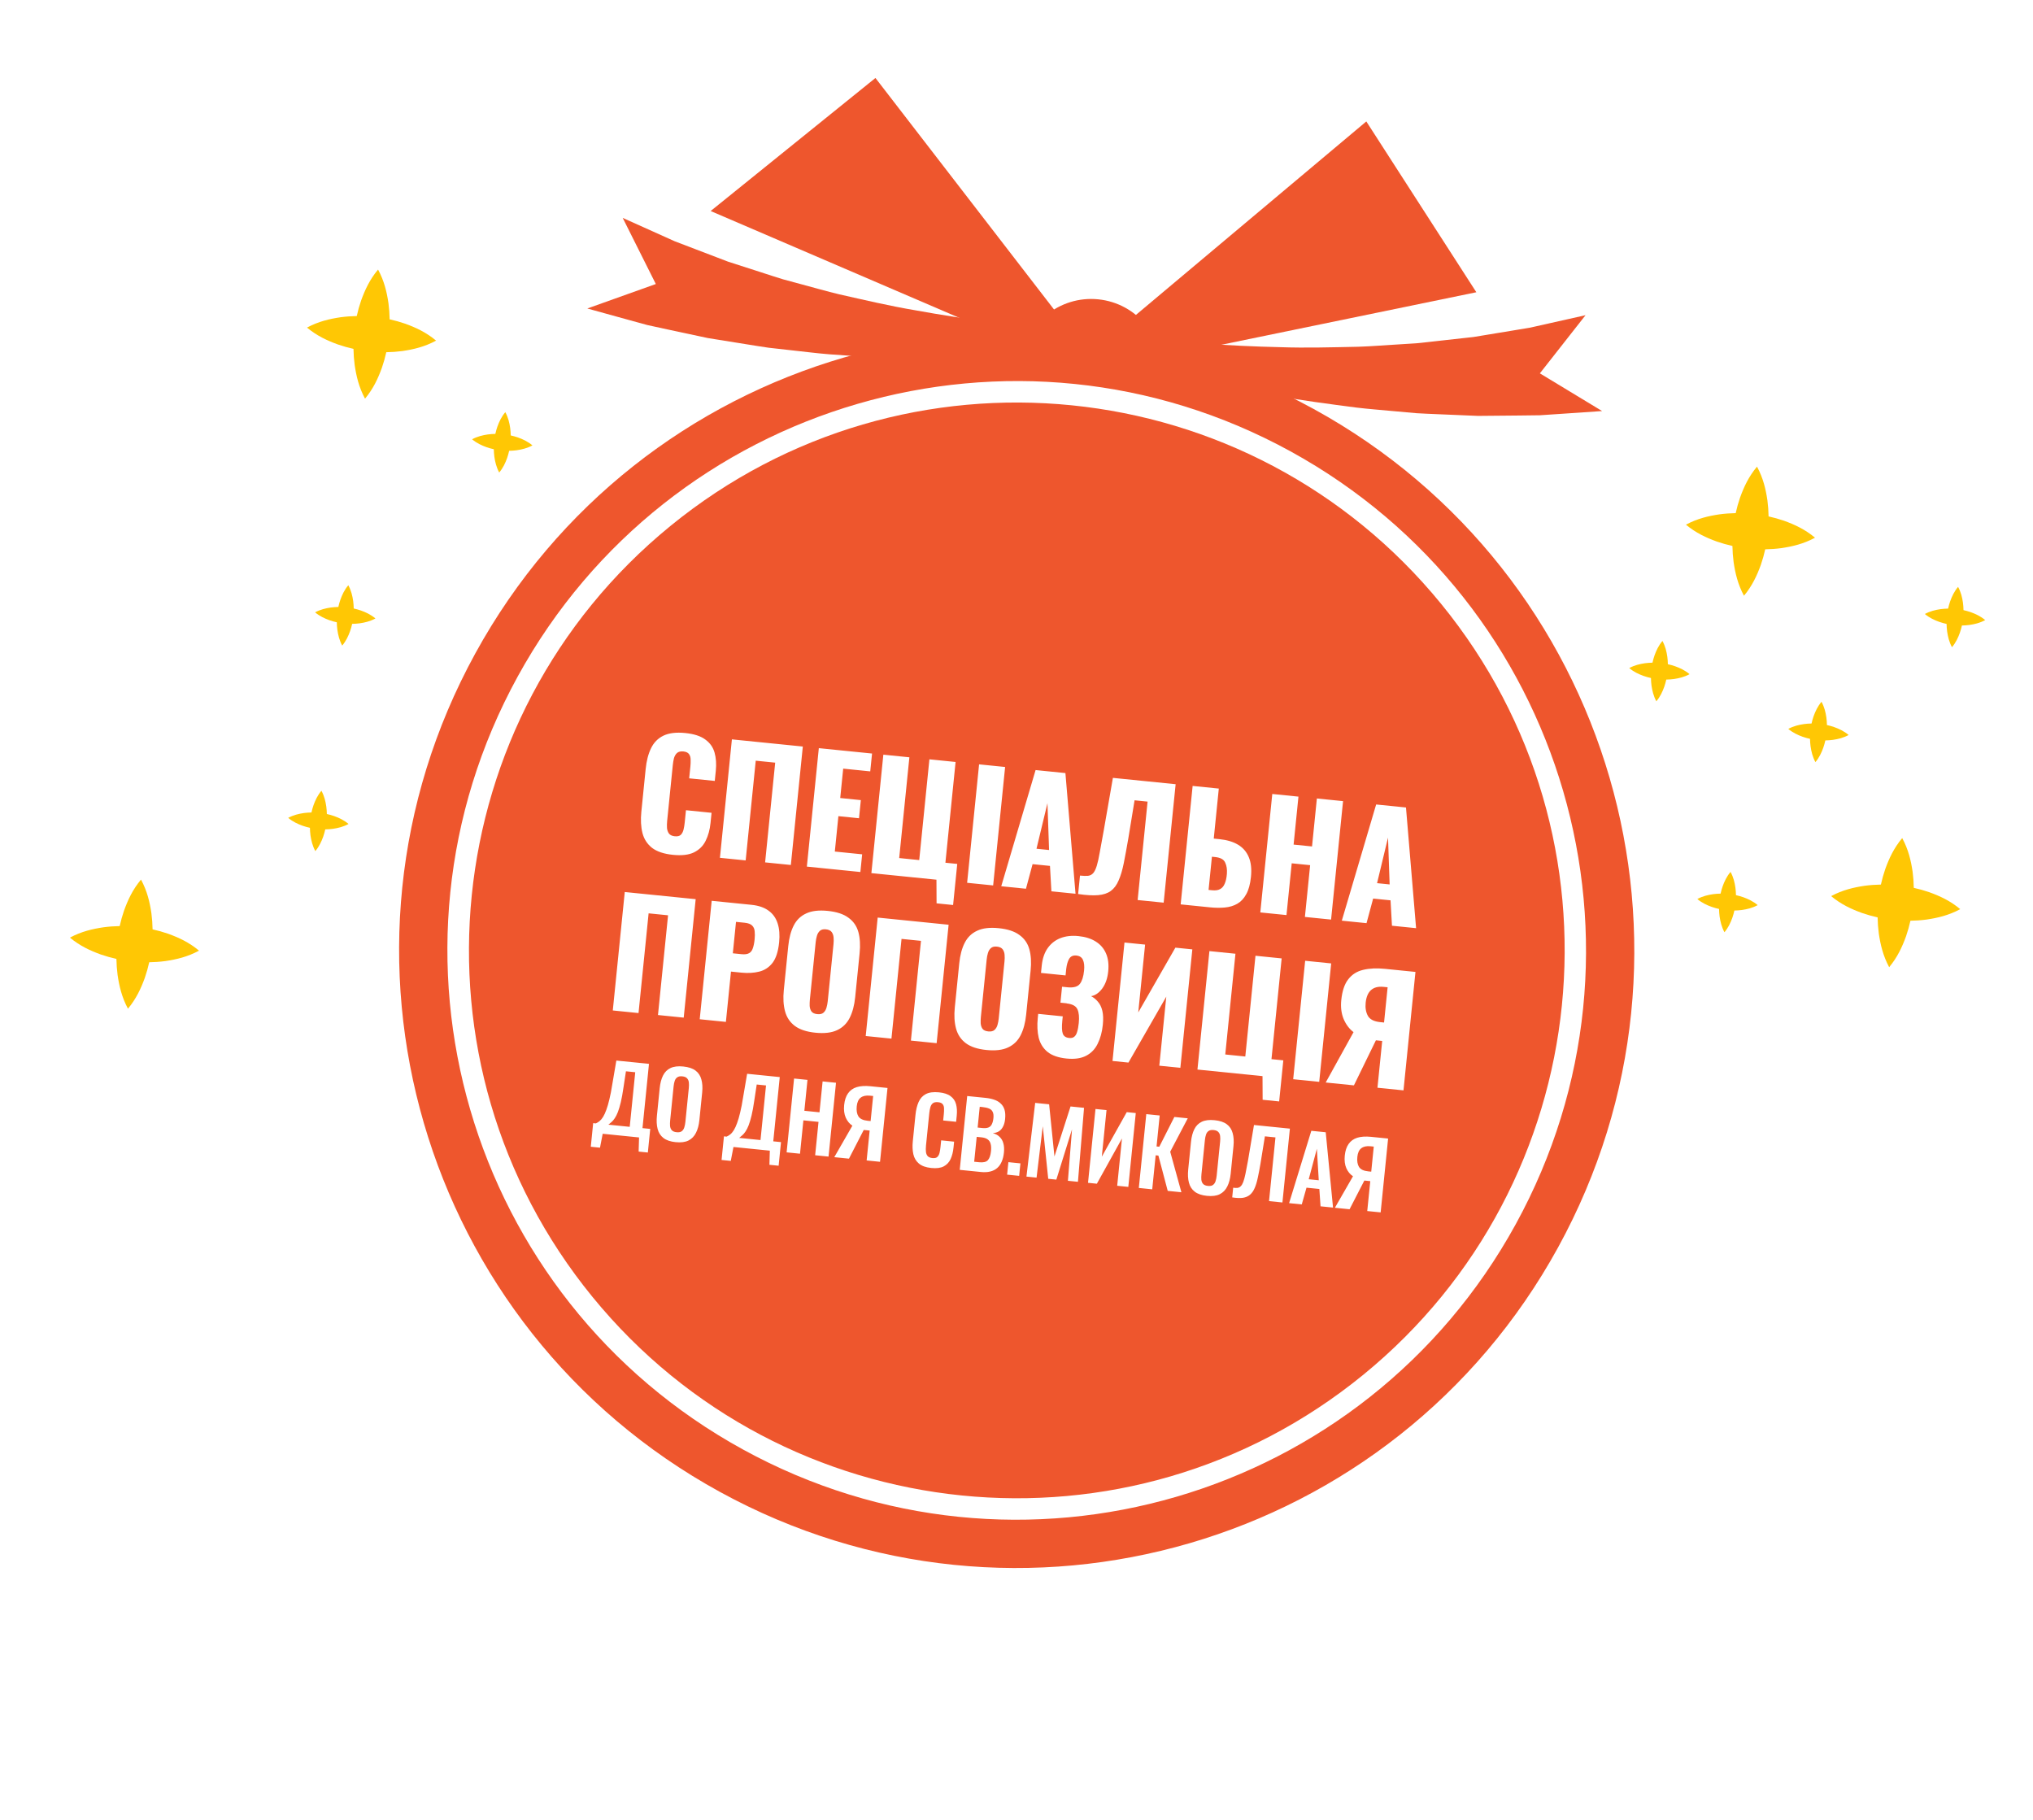
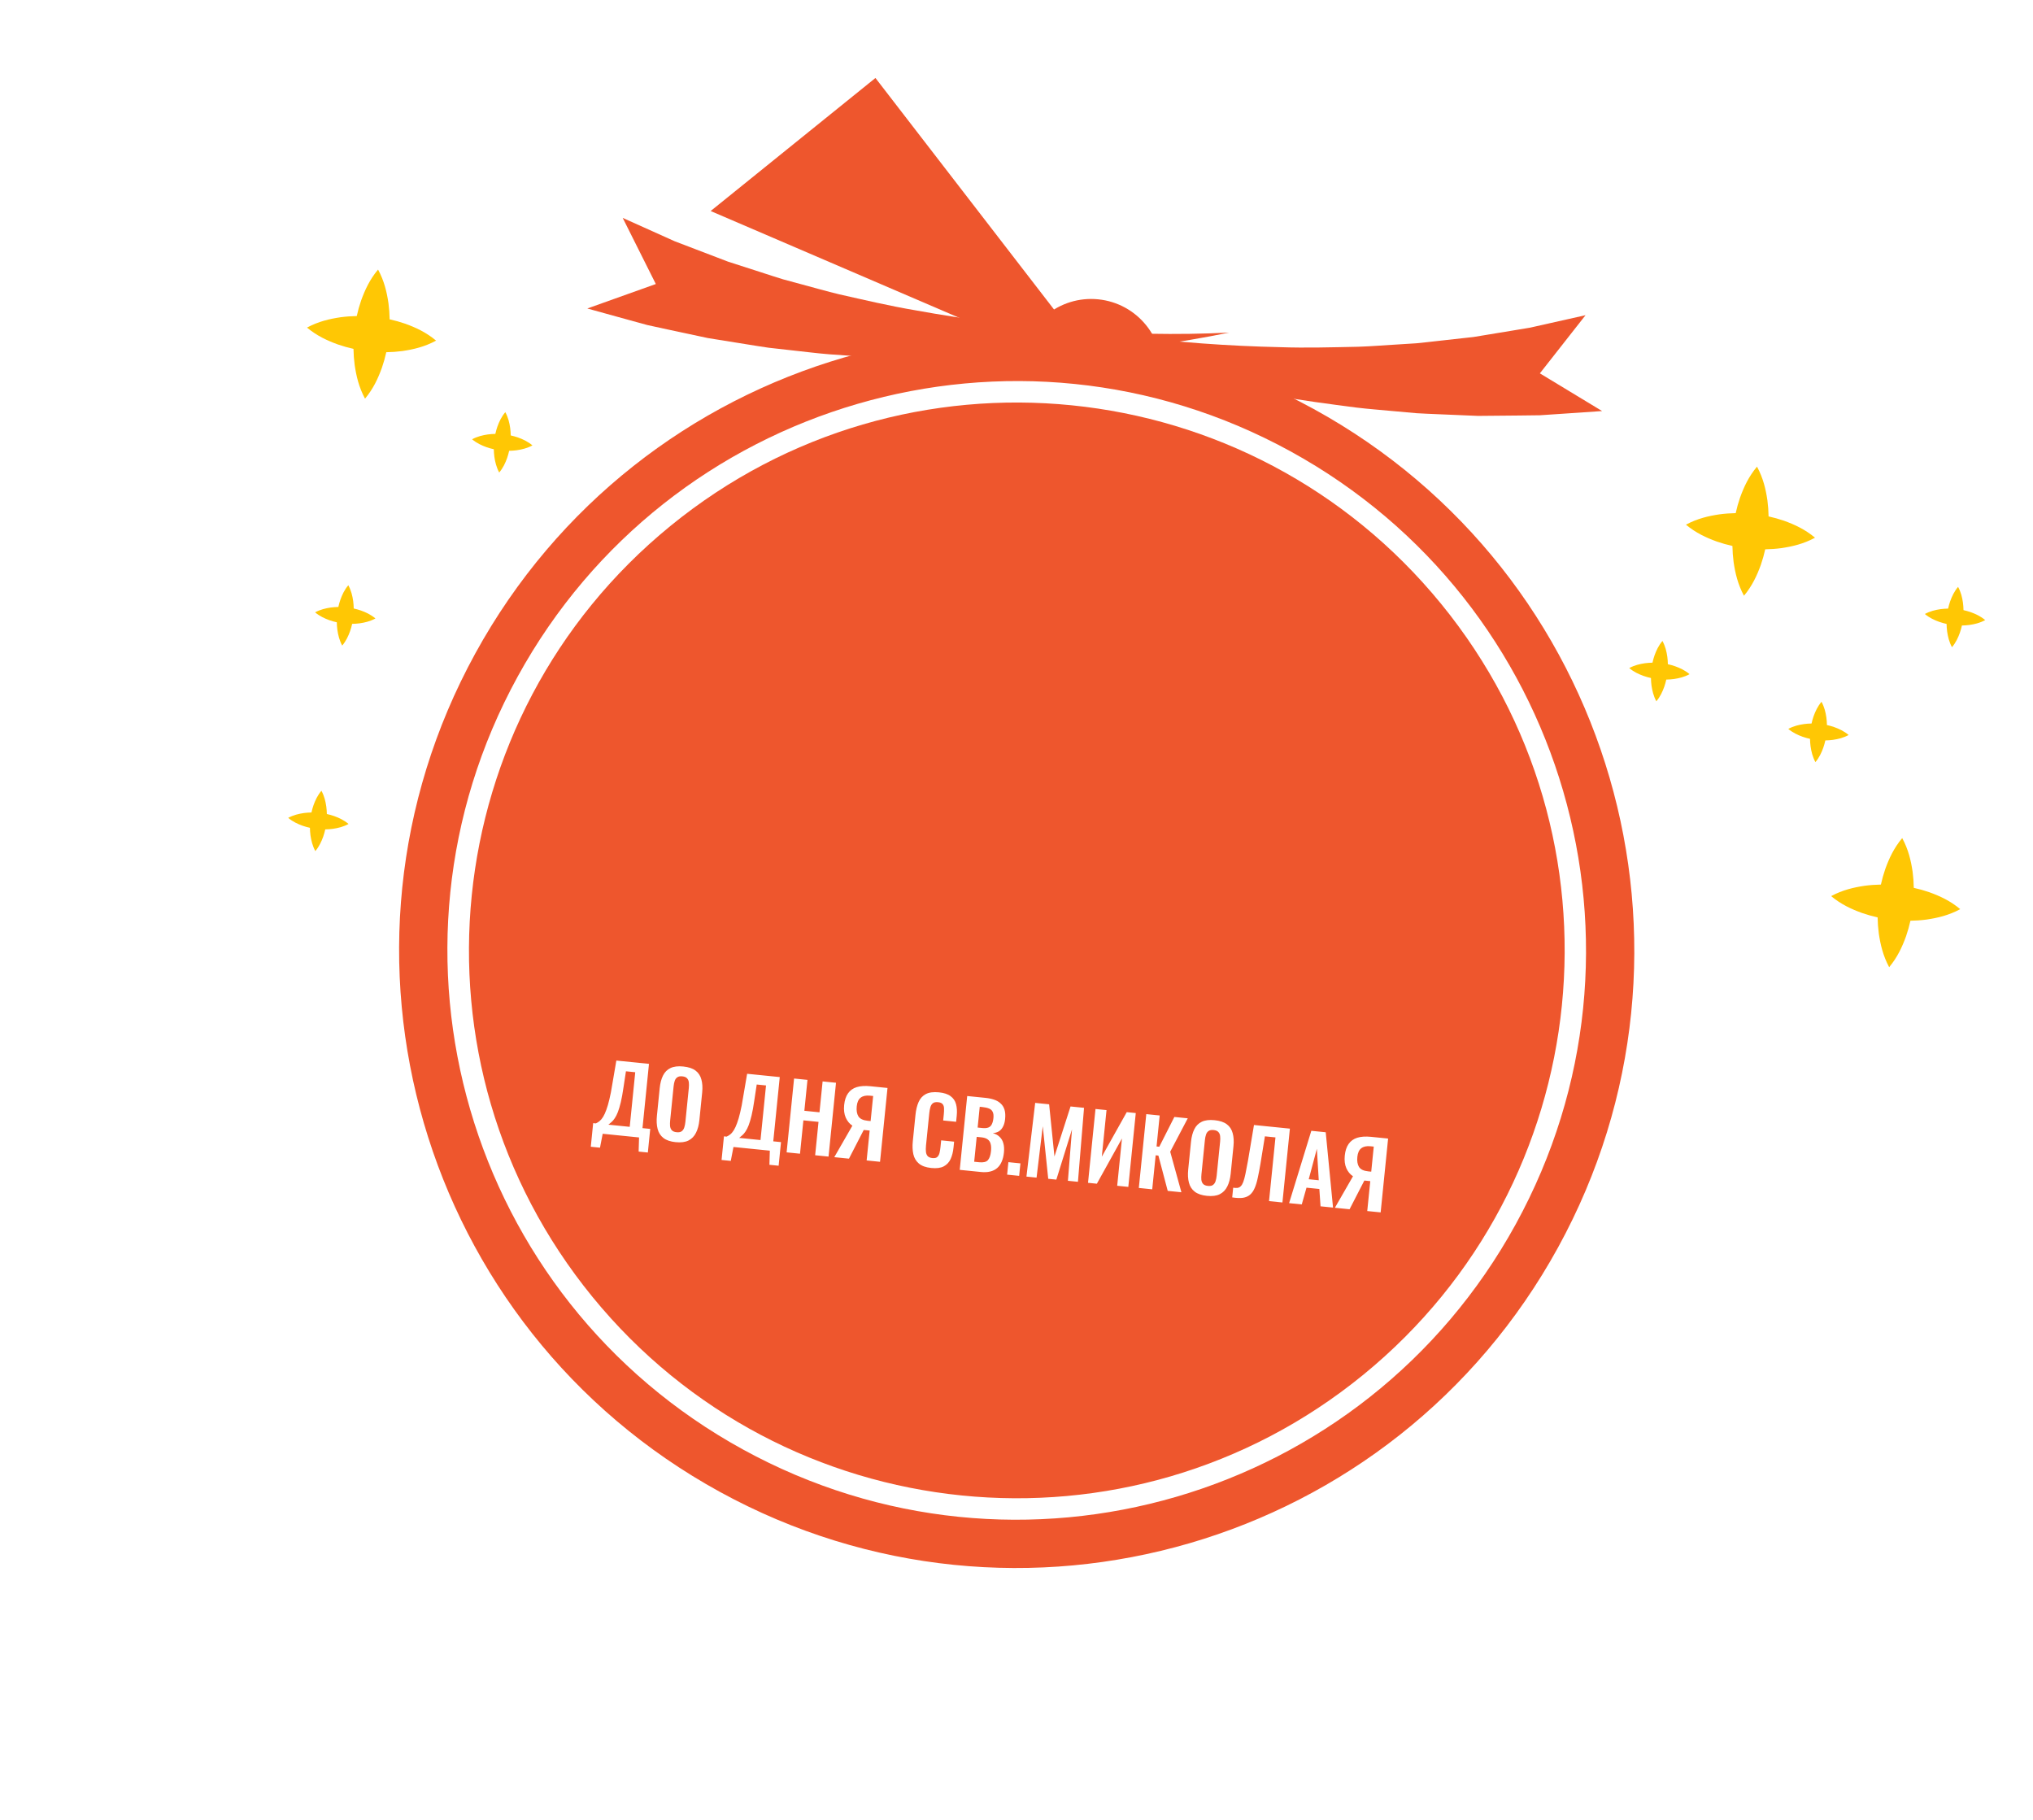
<svg xmlns="http://www.w3.org/2000/svg" width="725" height="649" viewBox="0 0 725 649" fill="none">
  <path d="M647.267 191.75C643.692 188.758 639.989 187.069 636.249 185.714C634.412 185.08 632.563 184.564 630.704 184.155C630.675 182.251 630.539 180.336 630.285 178.409C629.706 174.473 628.792 170.507 626.576 166.406C623.584 169.981 621.895 173.684 620.54 177.424C619.905 179.268 619.386 181.119 618.976 182.986C617.071 183.018 615.156 183.153 613.233 183.408C609.297 183.993 605.331 184.901 601.232 187.101C604.808 190.076 608.511 191.763 612.251 193.12C614.091 193.756 615.947 194.275 617.809 194.688C617.841 196.595 617.979 198.517 618.233 200.447C618.815 204.383 619.726 208.349 621.926 212.448C624.901 208.872 626.588 205.168 627.945 201.429C628.58 199.592 629.096 197.743 629.508 195.883C631.419 195.855 633.337 195.72 635.271 195.463C639.2 194.88 643.166 193.966 647.267 191.75Z" fill="#FFC704" />
  <path d="M699.05 324.207C695.475 321.216 691.772 319.526 688.032 318.172C686.195 317.537 684.346 317.021 682.486 316.612C682.457 314.708 682.322 312.793 682.067 310.866C681.488 306.931 680.574 302.965 678.358 298.864C675.367 302.438 673.677 306.141 672.323 309.882C671.688 311.722 671.168 313.577 670.758 315.443C668.854 315.475 666.939 315.611 665.012 315.865C661.076 316.447 657.11 317.358 653.011 319.558C656.584 322.533 660.291 324.22 664.031 325.577C665.871 326.213 667.726 326.732 669.589 327.145C669.62 329.052 669.758 330.974 670.012 332.904C670.595 336.837 671.506 340.806 673.705 344.905C676.68 341.332 678.367 337.626 679.725 333.886C680.36 332.049 680.875 330.2 681.288 328.34C683.198 328.312 685.116 328.177 687.05 327.92C690.983 327.338 694.949 326.423 699.05 324.207Z" fill="#FFC704" />
  <path d="M707.957 221.128C706.285 219.728 704.555 218.938 702.806 218.306C701.947 218.007 701.083 217.767 700.214 217.575C700.199 216.685 700.137 215.79 700.016 214.889C699.747 213.048 699.319 211.195 698.282 209.277C696.882 210.949 696.092 212.679 695.46 214.428C695.161 215.29 694.921 216.154 694.728 217.027C693.838 217.041 692.943 217.107 692.042 217.224C690.202 217.497 688.349 217.922 686.431 218.952C688.104 220.345 689.834 221.132 691.584 221.765C692.445 222.063 693.31 222.304 694.182 222.496C694.196 223.39 694.262 224.285 694.379 225.189C694.652 227.029 695.077 228.882 696.107 230.8C697.5 229.127 698.287 227.397 698.922 225.648C699.218 224.789 699.461 223.925 699.653 223.056C700.547 223.042 701.442 222.979 702.346 222.859C704.186 222.592 706.039 222.164 707.957 221.128Z" fill="#FFC704" />
  <path d="M659.256 262.106C657.584 260.707 655.854 259.917 654.105 259.284C653.246 258.986 652.382 258.745 651.512 258.553C651.498 257.663 651.436 256.768 651.315 255.867C651.045 254.027 650.617 252.174 649.581 250.256C648.181 251.927 647.391 253.657 646.759 255.407C646.46 256.269 646.22 257.133 646.027 258.006C645.137 258.02 644.242 258.082 643.341 258.203C641.5 258.476 639.648 258.901 637.73 259.931C639.399 261.323 641.133 262.111 642.882 262.743C643.744 263.042 644.609 263.282 645.481 263.475C645.495 264.368 645.561 265.263 645.678 266.167C645.951 268.005 646.376 269.861 647.406 271.778C648.799 270.106 649.586 268.375 650.218 266.626C650.513 265.767 650.757 264.903 650.949 264.034C651.842 264.02 652.74 263.958 653.641 263.837C655.485 263.568 657.338 263.14 659.256 262.106Z" fill="#FFC704" />
  <path d="M602.529 240.413C600.858 239.013 599.127 238.223 597.378 237.591C596.519 237.296 595.655 237.052 594.786 236.86C594.772 235.97 594.709 235.075 594.589 234.174C594.319 232.334 593.891 230.48 592.854 228.562C591.455 230.234 590.665 231.964 590.032 233.714C589.733 234.575 589.493 235.443 589.301 236.312C588.411 236.326 587.515 236.392 586.615 236.51C584.774 236.782 582.921 237.207 581.004 238.237C582.676 239.63 584.407 240.417 586.156 241.05C587.018 241.349 587.882 241.589 588.755 241.781C588.768 242.675 588.834 243.57 588.951 244.474C589.224 246.315 589.649 248.167 590.679 250.085C592.072 248.412 592.859 246.682 593.492 244.933C593.787 244.074 594.03 243.21 594.222 242.34C595.116 242.326 596.011 242.264 596.915 242.144C598.758 241.874 600.612 241.446 602.529 240.413Z" fill="#FFC704" />
-   <path d="M626.816 322.77C625.145 321.371 623.415 320.581 621.665 319.948C620.807 319.65 619.942 319.409 619.073 319.217C619.059 318.327 618.996 317.432 618.876 316.531C618.606 314.691 618.178 312.838 617.141 310.92C615.742 312.588 614.952 314.322 614.319 316.071C614.021 316.933 613.78 317.797 613.588 318.67C612.698 318.684 611.803 318.746 610.902 318.867C609.061 319.14 607.208 319.565 605.291 320.595C606.96 321.988 608.694 322.775 610.443 323.407C611.305 323.706 612.169 323.946 613.042 324.139C613.056 325.032 613.121 325.927 613.238 326.831C613.511 328.672 613.936 330.525 614.966 332.442C616.359 330.77 617.146 329.039 617.779 327.29C618.074 326.431 618.317 325.567 618.509 324.698C619.403 324.684 620.301 324.622 621.202 324.501C623.045 324.235 624.898 323.807 626.816 322.77Z" fill="#FFC704" />
  <path d="M155.515 121.469C151.941 118.477 148.237 116.788 144.497 115.433C142.66 114.798 140.811 114.283 138.952 113.873C138.923 111.969 138.787 110.055 138.533 108.128C137.954 104.195 137.04 100.226 134.824 96.125C131.833 99.697 130.143 103.403 128.788 107.143C128.153 108.986 127.634 110.838 127.224 112.705C125.319 112.737 123.405 112.872 121.481 113.127C117.545 113.709 113.579 114.62 109.48 116.82C113.056 119.795 116.76 121.481 120.499 122.839C122.34 123.474 124.195 123.994 126.057 124.407C126.089 126.314 126.227 128.236 126.481 130.166C127.064 134.099 127.974 138.068 130.174 142.167C133.153 138.591 134.836 134.887 136.193 131.147C136.828 129.31 137.344 127.461 137.757 125.602C139.667 125.574 141.585 125.439 143.519 125.182C147.448 124.599 151.417 123.685 155.515 121.469Z" fill="#FFC704" />
-   <path d="M70.976 339.01C67.401 336.019 63.698 334.329 59.958 332.975C58.121 332.34 56.272 331.824 54.412 331.415C54.383 329.511 54.248 327.596 53.993 325.669C53.414 321.734 52.5 317.767 50.284 313.666C47.292 317.241 45.603 320.944 44.249 324.684C43.613 326.528 43.094 328.38 42.684 330.246C40.779 330.278 38.865 330.413 36.938 330.668C33.005 331.25 29.036 332.161 24.937 334.361C28.513 337.336 32.217 339.022 35.956 340.38C37.797 341.015 39.652 341.535 41.514 341.948C41.546 343.855 41.684 345.777 41.938 347.707C42.52 351.643 43.431 355.609 45.631 359.708C48.606 356.135 50.293 352.428 51.651 348.688C52.285 346.851 52.801 345.002 53.214 343.143C55.121 343.114 57.042 342.98 58.976 342.723C62.908 342.14 66.874 341.229 70.976 339.01Z" fill="#FFC704" />
  <path d="M189.877 158.831C188.205 157.431 186.475 156.641 184.726 156.009C183.867 155.714 183.003 155.47 182.134 155.278C182.119 154.388 182.057 153.493 181.936 152.592C181.666 150.751 181.239 148.898 180.202 146.98C178.802 148.652 178.012 150.382 177.38 152.131C177.081 152.993 176.84 153.861 176.648 154.73C175.758 154.744 174.863 154.81 173.962 154.927C172.122 155.2 170.269 155.625 168.352 156.652C170.024 158.045 171.755 158.832 173.503 159.468C174.365 159.767 175.23 160.007 176.102 160.199C176.116 161.093 176.182 161.988 176.299 162.892C176.572 164.733 176.997 166.585 178.027 168.503C179.419 166.833 180.207 165.1 180.842 163.351C181.138 162.492 181.381 161.628 181.573 160.759C182.467 160.745 183.365 160.682 184.266 160.562C186.106 160.292 187.963 159.865 189.877 158.831Z" fill="#FFC704" />
  <path d="M133.887 220.546C132.215 219.146 130.485 218.356 128.736 217.724C127.877 217.428 127.013 217.185 126.143 216.993C126.129 216.103 126.067 215.208 125.946 214.307C125.676 212.466 125.248 210.613 124.212 208.695C122.812 210.367 122.022 212.097 121.39 213.846C121.091 214.708 120.85 215.572 120.658 216.445C119.768 216.459 118.873 216.525 117.972 216.642C116.131 216.915 114.278 217.34 112.361 218.367C114.034 219.76 115.764 220.547 117.513 221.183C118.375 221.481 119.239 221.722 120.112 221.914C120.126 222.807 120.192 223.703 120.309 224.606C120.582 226.447 121.006 228.3 122.037 230.217C123.43 228.545 124.216 226.815 124.852 225.066C125.147 224.207 125.391 223.343 125.583 222.473C126.476 222.459 127.375 222.397 128.275 222.277C130.116 222.01 131.969 221.582 133.887 220.546Z" fill="#FFC704" />
  <path d="M124.301 293.833C122.629 292.433 120.899 291.643 119.15 291.011C118.291 290.712 117.427 290.472 116.557 290.28C116.543 289.39 116.481 288.495 116.36 287.594C116.09 285.753 115.662 283.9 114.626 281.982C113.226 283.654 112.436 285.384 111.804 287.133C111.505 287.995 111.265 288.86 111.072 289.732C110.182 289.746 109.287 289.812 108.386 289.929C106.545 290.202 104.692 290.627 102.775 291.654C104.448 293.047 106.178 293.834 107.927 294.47C108.789 294.768 109.653 295.009 110.526 295.201C110.54 296.094 110.606 296.99 110.723 297.894C110.996 299.734 111.42 301.587 112.451 303.505C113.844 301.832 114.631 300.102 115.263 298.353C115.558 297.494 115.802 296.63 115.994 295.76C116.887 295.746 117.782 295.684 118.686 295.564C120.53 295.294 122.386 294.867 124.301 293.833Z" fill="#FFC704" />
  <path d="M486.167 490.25C569.747 422.013 582.185 298.94 513.948 215.36C445.71 131.78 322.638 119.342 239.057 187.58C155.477 255.817 143.04 378.89 211.277 462.47C279.515 546.05 402.587 558.488 486.167 490.25Z" fill="#EE562D" />
  <path d="M548.087 440.695C604.299 338.239 566.81 209.613 464.355 153.401C361.899 97.189 233.273 134.678 177.061 237.134C120.849 339.59 158.338 468.215 260.794 524.427C363.249 580.639 491.875 543.151 548.087 440.695Z" stroke="#EE562D" stroke-width="17.217" stroke-miterlimit="10" />
-   <path d="M378.391 134.719L487.248 43.307L526.485 104.215L378.391 134.719Z" fill="#EE562D" />
  <path d="M396.047 136.512L312.198 27.808L253.431 75.252L396.047 136.512Z" fill="#EE562D" />
  <path d="M391.663 106.741C377.813 105.341 365.455 115.434 364.055 129.281L414.206 134.349C415.602 120.499 405.51 108.14 391.663 106.741Z" fill="#EE562D" />
  <path d="M345.341 109.198C363.636 113.899 382.188 117.193 400.774 119.624C419.36 122.053 438.021 123.395 456.584 123.803C465.861 124.125 475.132 123.841 484.35 123.653C488.961 123.514 493.559 123.112 498.146 122.853L505.019 122.422C507.305 122.223 509.581 121.929 511.858 121.687L525.478 120.176L538.942 117.956L545.643 116.846L552.258 115.356L565.428 112.403L549.142 133.141L571.336 146.582L556.524 147.592L549.149 148.083L541.773 148.174L527.078 148.31L512.452 147.695C510.023 147.577 507.591 147.513 505.169 147.35L497.914 146.698C493.085 146.229 488.258 145.901 483.461 145.312C473.872 144.04 464.317 142.853 454.866 141.058C435.946 137.711 417.293 133.43 399.005 128.111C380.723 122.794 362.718 116.638 345.341 109.198Z" fill="#EE562D" />
  <path d="M438.342 118.598C419.476 119.543 400.641 119.059 381.944 117.722C363.247 116.383 344.695 113.965 326.426 110.65C317.272 109.11 308.245 106.977 299.251 104.948C294.761 103.889 290.337 102.576 285.894 101.404L279.247 99.606C277.047 98.954 274.876 98.21 272.693 97.518L259.651 93.312L246.903 88.443L240.56 86.015L234.376 83.232L222.067 77.704L233.877 101.281L209.443 110.01L223.754 113.963L230.881 115.92L238.089 117.485L252.46 120.559L266.913 122.882C269.318 123.252 271.713 123.676 274.118 124.001L281.357 124.814C286.183 125.321 290.978 125.965 295.796 126.348C305.445 127.02 315.044 127.769 324.663 127.901C343.871 128.406 363.003 127.944 381.986 126.392C400.958 124.839 419.827 122.41 438.342 118.598Z" fill="#EE562D" />
  <g filter="url(#filter0_d_2093_234)">
-     <path d="M238.386 303.259C235.188 302.936 232.708 302.106 230.947 300.769C229.223 299.401 228.085 297.635 227.531 295.472C226.98 293.274 226.849 290.75 227.137 287.899L228.676 272.673C228.971 269.752 229.607 267.288 230.582 265.28C231.561 263.236 233.03 261.734 234.989 260.773C236.982 259.816 239.578 259.498 242.776 259.822C245.905 260.138 248.285 260.905 249.918 262.124C251.589 263.311 252.697 264.863 253.241 266.779C253.784 268.695 253.935 270.853 253.693 273.252L253.324 276.902L244.198 275.98L244.625 271.756C244.709 270.922 244.738 270.117 244.711 269.341C244.719 268.57 244.539 267.919 244.171 267.39C243.806 266.827 243.12 266.494 242.112 266.392C241.138 266.294 240.382 266.481 239.843 266.953C239.338 267.429 238.976 268.059 238.756 268.845C238.574 269.599 238.44 270.411 238.352 271.28L236.344 291.148C236.249 292.086 236.231 292.962 236.289 293.776C236.386 294.558 236.635 295.216 237.038 295.748C237.479 296.249 238.151 296.546 239.055 296.637C240.029 296.735 240.749 296.562 241.215 296.118C241.685 295.638 242.012 295.004 242.197 294.215C242.382 293.426 242.517 292.614 242.601 291.78L243.049 287.348L252.175 288.27L251.806 291.92C251.564 294.319 250.981 296.437 250.058 298.276C249.173 300.083 247.787 301.453 245.902 302.386C244.055 303.288 241.55 303.579 238.386 303.259ZM255.161 304.323L259.43 262.084L284.72 264.64L280.452 306.878L271.274 305.951L274.868 270.387L267.933 269.686L264.339 305.25L255.161 304.323ZM286.16 307.455L290.429 265.217L309.41 267.135L308.767 273.497L299.12 272.522L298.061 283.003L305.413 283.747L304.76 290.213L297.407 289.47L296.132 302.089L305.883 303.074L305.246 309.384L286.16 307.455ZM332.419 320.559L332.376 312.126L309.171 309.781L313.439 267.542L322.721 268.48L319.09 304.409L326.234 305.131L329.865 269.202L339.199 270.146L335.569 306.074L339.792 306.501L338.312 321.154L332.419 320.559ZM343.314 313.231L347.582 270.993L356.864 271.931L352.596 314.169L343.314 313.231ZM355.482 314.461L367.729 273.029L378.367 274.104L381.972 317.138L373.368 316.269L372.861 307.209L366.656 306.582L364.295 315.352L355.482 314.461ZM368.054 301.087L372.539 301.54L371.962 284.835L368.054 301.087ZM382.899 317.232L383.563 310.661C384.745 310.781 385.708 310.808 386.452 310.743C387.2 310.643 387.812 310.318 388.289 309.769C388.766 309.221 389.188 308.35 389.554 307.158C389.92 305.966 390.277 304.351 390.623 302.314C391.004 300.281 391.476 297.694 392.039 294.555L395.303 275.815L417.674 278.076L413.405 320.315L404.123 319.377L407.67 284.282L403.028 283.813L400.829 297.235C400.235 300.687 399.687 303.669 399.188 306.182C398.691 308.661 398.079 310.724 397.35 312.371C396.657 314.022 395.722 315.279 394.546 316.144C393.408 316.977 391.9 317.474 390.023 317.636C388.145 317.797 385.771 317.662 382.899 317.232ZM419.467 320.927L423.736 278.689L433.07 279.632L431.267 297.466L433.353 297.677C435.995 297.944 438.194 298.605 439.948 299.66C441.703 300.716 442.976 302.196 443.766 304.103C444.561 305.974 444.816 308.318 444.531 311.133C444.271 313.706 443.713 315.757 442.856 317.286C442.033 318.818 440.97 319.957 439.666 320.703C438.361 321.45 436.876 321.897 435.21 322.044C433.58 322.196 431.843 322.178 430 321.992L419.467 320.927ZM429.418 315.77L430.669 315.896C431.851 316.015 432.795 315.883 433.501 315.497C434.242 315.116 434.799 314.47 435.172 313.559C435.58 312.652 435.839 311.484 435.948 310.055C436.071 308.487 435.873 307.15 435.352 306.044C434.87 304.907 433.673 304.241 431.761 304.048L430.614 303.932L429.418 315.77ZM447.869 323.798L452.138 281.559L461.472 282.502L459.743 299.606L466.314 300.27L468.042 283.166L477.377 284.11L473.108 326.348L463.774 325.405L465.639 306.945L459.069 306.281L457.203 324.741L447.869 323.798ZM476.933 326.735L489.18 285.303L499.818 286.378L503.423 329.412L494.819 328.542L494.312 319.483L488.107 318.856L485.746 327.625L476.933 326.735ZM489.505 313.361L493.99 313.814L493.413 297.109L489.505 313.361ZM216.955 358.757L221.223 316.518L246.514 319.074L242.246 361.313L233.068 360.385L236.662 324.822L229.727 324.121L226.133 359.684L216.955 358.757ZM247.954 361.89L252.223 319.651L266.407 321.085C268.944 321.341 270.981 322.039 272.517 323.177C274.056 324.281 275.132 325.794 275.745 327.718C276.362 329.606 276.539 331.854 276.275 334.461C275.945 337.729 275.153 340.178 273.9 341.807C272.65 343.402 271.071 344.436 269.161 344.91C267.252 345.385 265.15 345.506 262.856 345.274L259.101 344.895L257.288 362.833L247.954 361.89ZM259.76 338.376L262.889 338.693C264.036 338.809 264.926 338.688 265.559 338.33C266.192 337.973 266.638 337.386 266.896 336.569C267.189 335.756 267.401 334.706 267.531 333.42C267.639 332.342 267.647 331.395 267.554 330.577C267.5 329.729 267.201 329.032 266.66 328.485C266.118 327.939 265.221 327.602 263.97 327.476L260.893 327.165L259.76 338.376ZM289.206 366.691C286.042 366.371 283.596 365.562 281.865 364.263C280.135 362.965 278.976 361.232 278.387 359.065C277.798 356.899 277.65 354.373 277.941 351.487L279.528 335.791C279.823 332.871 280.474 330.426 281.481 328.455C282.487 326.485 283.967 325.054 285.918 324.163C287.873 323.236 290.432 322.933 293.596 323.253C296.794 323.576 299.258 324.387 300.988 325.686C302.757 326.953 303.937 328.653 304.529 330.785C305.122 332.917 305.27 335.443 304.975 338.363L303.389 354.059C303.097 356.944 302.446 359.389 301.436 361.395C300.425 363.4 298.925 364.863 296.936 365.786C294.981 366.712 292.404 367.014 289.206 366.691ZM289.875 360.068C290.849 360.167 291.586 359.995 292.087 359.554C292.588 359.113 292.947 358.517 293.163 357.767C293.379 357.016 293.528 356.241 293.609 355.441L295.664 335.104C295.748 334.27 295.758 333.48 295.693 332.736C295.631 331.957 295.399 331.302 294.996 330.769C294.593 330.237 293.905 329.922 292.932 329.823C292.028 329.732 291.325 329.907 290.824 330.348C290.323 330.789 289.964 331.385 289.748 332.136C289.535 332.852 289.387 333.627 289.302 334.461L287.247 354.798C287.166 355.598 287.139 356.385 287.166 357.16C287.228 357.939 287.443 358.593 287.811 359.122C288.214 359.654 288.902 359.97 289.875 360.068ZM307.152 367.872L311.421 325.634L336.712 328.19L332.443 370.428L323.265 369.501L326.859 333.937L319.924 333.236L316.33 368.8L307.152 367.872ZM350.186 372.853C347.023 372.534 344.576 371.725 342.846 370.426C341.116 369.127 339.956 367.395 339.367 365.228C338.779 363.061 338.63 360.535 338.922 357.65L340.508 341.954C340.803 339.034 341.454 336.588 342.461 334.618C343.468 332.648 344.947 331.217 346.898 330.325C348.853 329.399 351.412 329.096 354.576 329.416C357.774 329.739 360.238 330.55 361.968 331.848C363.737 333.116 364.917 334.815 365.509 336.947C366.102 339.079 366.25 341.605 365.955 344.525L364.369 360.221C364.077 363.107 363.426 365.552 362.416 367.557C361.406 369.562 359.906 371.026 357.916 371.949C355.961 372.875 353.384 373.177 350.186 372.853ZM350.855 366.231C351.829 366.329 352.566 366.158 353.067 365.717C353.568 365.276 353.927 364.68 354.143 363.929C354.36 363.178 354.508 362.403 354.589 361.604L356.644 341.267C356.729 340.432 356.738 339.643 356.673 338.899C356.611 338.12 356.379 337.464 355.976 336.932C355.573 336.4 354.885 336.084 353.912 335.986C353.008 335.895 352.306 336.069 351.804 336.51C351.303 336.952 350.945 337.547 350.728 338.298C350.515 339.014 350.367 339.789 350.282 340.624L348.227 360.961C348.146 361.76 348.119 362.548 348.146 363.323C348.208 364.102 348.423 364.756 348.791 365.285C349.194 365.817 349.882 366.132 350.855 366.231ZM378.795 375.903C375.84 375.604 373.567 374.812 371.976 373.528C370.42 372.247 369.377 370.579 368.847 368.523C368.356 366.437 368.242 364.09 368.505 361.482L368.658 359.97L377.419 360.855C377.412 360.925 377.391 361.134 377.355 361.481C377.32 361.829 377.287 362.159 377.255 362.472C377.044 364.558 377.102 366.074 377.428 367.02C377.757 367.931 378.513 368.446 379.695 368.566C380.494 368.647 381.106 368.498 381.531 368.119C381.99 367.744 382.33 367.164 382.55 366.378C382.808 365.562 383 364.528 383.127 363.276C383.341 361.155 383.19 359.525 382.673 358.384C382.16 357.208 380.914 356.503 378.936 356.268C378.905 356.229 378.75 356.196 378.472 356.168C378.228 356.143 377.933 356.114 377.585 356.079C377.238 356.043 376.907 356.01 376.595 355.978L377.169 350.294C377.412 350.319 377.656 350.344 377.899 350.368C378.142 350.393 378.386 350.417 378.629 350.442C378.872 350.467 379.098 350.489 379.307 350.51C381.362 350.683 382.774 350.264 383.543 349.253C384.312 348.242 384.804 346.676 385.019 344.556C385.184 342.922 385.049 341.644 384.616 340.722C384.217 339.804 383.427 339.285 382.245 339.165C381.097 339.049 380.25 339.438 379.704 340.331C379.195 341.193 378.846 342.386 378.657 343.913C378.65 343.982 378.62 344.278 378.567 344.799C378.518 345.286 378.469 345.772 378.42 346.259L369.659 345.374L369.917 342.819C370.174 340.281 370.877 338.192 372.026 336.552C373.213 334.881 374.739 333.683 376.603 332.959C378.467 332.234 380.599 331.993 382.998 332.235C385.466 332.485 387.525 333.132 389.176 334.176C390.861 335.225 392.087 336.648 392.853 338.446C393.623 340.21 393.882 342.343 393.629 344.846C393.379 347.314 392.664 349.349 391.484 350.951C390.307 352.518 388.987 353.42 387.523 353.659C388.458 354.139 389.269 354.801 389.956 355.643C390.682 356.454 391.206 357.525 391.528 358.857C391.85 360.189 391.909 361.863 391.705 363.88C391.445 366.452 390.831 368.708 389.862 370.647C388.932 372.555 387.559 373.979 385.743 374.919C383.927 375.859 381.611 376.187 378.795 375.903ZM395.163 376.767L399.432 334.528L406.784 335.271L404.339 359.467L417.579 336.362L423.628 336.973L419.359 379.212L411.85 378.453L414.337 353.84L400.847 377.341L395.163 376.767ZM448.7 390.606L448.657 382.173L425.452 379.828L429.721 337.589L439.003 338.527L435.372 374.456L442.516 375.178L446.147 339.249L455.481 340.192L451.85 376.121L456.074 376.548L454.593 391.201L448.7 390.606ZM459.595 383.278L463.864 341.04L473.146 341.978L468.877 384.216L459.595 383.278ZM471.19 384.45L481.117 366.489C479.616 365.354 478.439 363.795 477.586 361.812C476.768 359.833 476.485 357.592 476.738 355.089C477.068 351.821 477.898 349.341 479.228 347.65C480.562 345.923 482.326 344.802 484.52 344.286C486.753 343.739 489.364 343.617 492.354 343.919L503.2 345.015L498.931 387.253L489.649 386.315L491.336 369.629L489.667 369.46C489.632 369.456 489.545 369.448 489.406 369.434C489.267 369.42 489.163 369.409 489.093 369.402L481.254 385.467L471.19 384.45ZM490.644 362.921L492 363.058L493.27 350.491L491.81 350.343C489.898 350.15 488.4 350.543 487.318 351.522C486.274 352.471 485.648 353.97 485.441 356.021C485.259 357.829 485.523 359.383 486.234 360.684C486.949 361.951 488.419 362.696 490.644 362.921Z" fill="white" />
-   </g>
+     </g>
  <g filter="url(#filter1_d_2093_234)">
    <path d="M209.701 407.952L210.552 399.533L211.495 399.628C211.952 399.434 212.396 399.161 212.825 398.81C213.279 398.44 213.702 397.936 214.095 397.297C214.488 396.658 214.867 395.831 215.232 394.818C215.621 393.784 215.99 392.519 216.338 391.022C216.708 389.527 217.052 387.745 217.371 385.675L218.817 377.218L230.453 378.394L228.137 401.31L230.9 401.589L230.05 410.008L226.767 409.676L226.915 404.634L213.945 403.324L212.984 408.283L209.701 407.952ZM215.981 400.081L223.587 400.85L225.554 381.38L222.239 381.045L221.358 386.833C221.061 388.905 220.742 390.657 220.4 392.089C220.061 393.5 219.713 394.668 219.356 395.596C219.002 396.501 218.633 397.23 218.249 397.782C217.886 398.337 217.513 398.781 217.129 399.114C216.745 399.447 216.362 399.77 215.981 400.081ZM239.95 406.313C238.086 406.125 236.637 405.628 235.602 404.823C234.567 404.018 233.877 402.941 233.531 401.592C233.186 400.244 233.103 398.681 233.283 396.904L234.278 387.055C234.458 385.279 234.849 383.786 235.453 382.577C236.059 381.347 236.948 380.452 238.122 379.891C239.295 379.331 240.813 379.145 242.677 379.334C244.583 379.527 246.045 380.014 247.06 380.795C248.098 381.578 248.79 382.633 249.138 383.96C249.509 385.267 249.605 386.809 249.425 388.586L248.427 398.468C248.249 400.223 247.846 401.726 247.216 402.975C246.61 404.206 245.718 405.123 244.541 405.726C243.387 406.31 241.857 406.506 239.95 406.313ZM240.308 402.77C241.11 402.851 241.712 402.737 242.116 402.427C242.541 402.12 242.849 401.669 243.041 401.076C243.232 400.482 243.364 399.828 243.436 399.113L244.661 386.988C244.736 386.252 244.737 385.584 244.667 384.986C244.596 384.388 244.382 383.906 244.024 383.542C243.691 383.158 243.124 382.925 242.322 382.844C241.563 382.768 240.972 382.883 240.546 383.19C240.124 383.476 239.817 383.905 239.628 384.477C239.439 385.049 239.307 385.703 239.233 386.44L238.008 398.564C237.935 399.279 237.923 399.946 237.97 400.563C238.038 401.183 238.25 401.686 238.605 402.072C238.96 402.459 239.528 402.691 240.308 402.77ZM256.339 412.665L257.189 404.246L258.132 404.341C258.59 404.147 259.033 403.874 259.463 403.523C259.916 403.153 260.339 402.649 260.732 402.01C261.125 401.371 261.504 400.545 261.869 399.531C262.258 398.497 262.627 397.232 262.975 395.735C263.345 394.24 263.689 392.458 264.008 390.388L265.454 381.931L277.09 383.107L274.775 406.023L277.537 406.302L276.687 414.721L273.404 414.389L273.552 409.347L260.583 408.037L259.622 412.997L256.339 412.665ZM262.618 404.795L270.224 405.563L272.192 386.093L268.876 385.758L267.996 391.547C267.699 393.618 267.379 395.37 267.038 396.802C266.698 398.213 266.35 399.382 265.994 400.309C265.639 401.214 265.27 401.943 264.886 402.495C264.523 403.05 264.15 403.494 263.766 403.827C263.382 404.16 263 404.483 262.618 404.795ZM279.537 409.952L282.198 383.623L286.976 384.106L285.863 395.125L291.258 395.671L292.372 384.652L297.15 385.134L294.489 411.463L289.711 410.981L290.914 399.084L285.518 398.538L284.315 410.435L279.537 409.952ZM296.535 411.67L302.99 400.436C301.964 399.763 301.174 398.807 300.62 397.569C300.069 396.309 299.881 394.813 300.056 393.079C300.231 391.345 300.689 389.958 301.429 388.916C302.171 387.853 303.198 387.114 304.51 386.699C305.843 386.287 307.485 386.179 309.435 386.376L315.514 386.99L312.853 413.319L308.074 412.836L309.152 402.175L307.624 402.02C307.581 402.016 307.483 402.006 307.332 401.991C307.18 401.975 307.082 401.966 307.039 401.961L301.769 412.199L296.535 411.67ZM308.421 398.686L309.494 398.794L310.397 389.855L309.227 389.737C307.818 389.595 306.721 389.834 305.936 390.455C305.153 391.055 304.688 392.081 304.542 393.532C304.39 395.028 304.588 396.219 305.133 397.106C305.7 397.995 306.796 398.522 308.421 398.686ZM331.128 415.527C329.199 415.332 327.721 414.8 326.692 413.93C325.685 413.062 325.031 411.956 324.729 410.612C324.429 409.246 324.366 407.707 324.539 405.995L325.488 396.602C325.67 394.803 326.044 393.265 326.611 391.987C327.178 390.708 328.039 389.767 329.195 389.161C330.373 388.558 331.926 388.353 333.854 388.548C335.675 388.732 337.062 389.19 338.017 389.921C338.996 390.633 339.644 391.585 339.961 392.777C340.279 393.97 340.361 395.324 340.207 396.841L339.984 399.052L335.368 398.585L335.598 396.31C335.673 395.573 335.697 394.897 335.672 394.281C335.668 393.668 335.511 393.17 335.199 392.789C334.911 392.387 334.355 392.145 333.532 392.062C332.709 391.979 332.082 392.113 331.653 392.463C331.247 392.794 330.957 393.279 330.783 393.919C330.611 394.536 330.485 395.246 330.404 396.048L329.247 407.489C329.151 408.443 329.147 409.241 329.235 409.885C329.326 410.507 329.549 411 329.907 411.365C330.288 411.71 330.825 411.917 331.518 411.988C332.32 412.069 332.902 411.941 333.264 411.606C333.651 411.251 333.919 410.763 334.069 410.144C334.219 409.524 334.334 408.824 334.412 408.044L334.652 405.671L339.268 406.138L339.054 408.25C338.897 409.811 338.551 411.177 338.016 412.349C337.484 413.499 336.663 414.368 335.553 414.957C334.466 415.525 332.991 415.716 331.128 415.527ZM341.274 416.191L343.935 389.863L350.403 390.516C351.574 390.634 352.614 390.849 353.524 391.16C354.455 391.473 355.231 391.923 355.85 392.511C356.493 393.08 356.955 393.816 357.236 394.72C357.516 395.624 357.59 396.737 357.456 398.059C357.349 399.121 357.105 400.016 356.725 400.743C356.367 401.473 355.883 402.038 355.274 402.436C354.666 402.812 353.933 403.033 353.072 403.1C354.095 403.378 354.914 403.833 355.528 404.464C356.167 405.076 356.604 405.843 356.839 406.764C357.096 407.688 357.161 408.778 357.034 410.035C356.907 411.292 356.632 412.391 356.208 413.333C355.809 414.256 355.262 415.011 354.567 415.598C353.897 416.165 353.08 416.564 352.115 416.794C351.172 417.028 350.083 417.082 348.848 416.957L341.274 416.191ZM346.427 413.297L348.247 413.481C349.699 413.628 350.72 413.381 351.31 412.74C351.902 412.077 352.273 411.009 352.422 409.536C352.529 408.474 352.486 407.605 352.291 406.928C352.121 406.233 351.759 405.693 351.207 405.308C350.677 404.926 349.935 404.687 348.981 404.591L347.323 404.423L346.427 413.297ZM347.658 401.108L349.284 401.272C350.237 401.368 350.988 401.302 351.537 401.073C352.085 400.844 352.487 400.446 352.741 399.881C353.017 399.318 353.199 398.592 353.289 397.704C353.383 396.772 353.293 396.04 353.018 395.509C352.768 394.958 352.337 394.564 351.726 394.328C351.117 394.069 350.325 393.89 349.35 393.792L348.407 393.697L347.658 401.108ZM358.174 417.899L358.624 413.446L362.915 413.88L362.465 418.333L358.174 417.899ZM365.063 418.596L368.179 392.313L373.152 392.815L375.048 411.428L380.791 393.587L385.602 394.073L383.428 420.452L379.853 420.09L381.312 401.751L375.725 419.673L372.832 419.381L370.885 400.631L368.671 418.96L365.063 418.596ZM387.024 420.815L389.685 394.486L393.618 394.883L391.939 411.493L400.834 395.613L404.052 395.938L401.391 422.267L397.426 421.866L399.13 404.996L390.177 421.134L387.024 420.815ZM405.141 422.646L407.802 396.317L412.58 396.8L411.463 407.851L412.438 407.95L417.813 397.329L422.591 397.812L416.331 409.723L420.321 424.18L415.445 423.687L412.12 411.103L411.144 411.004L409.919 423.129L405.141 422.646ZM429.419 425.461C427.555 425.272 426.106 424.776 425.071 423.97C424.036 423.165 423.346 422.089 423 420.74C422.655 419.392 422.572 417.829 422.752 416.052L423.747 406.203C423.927 404.426 424.318 402.933 424.922 401.725C425.528 400.494 426.417 399.599 427.59 399.039C428.764 398.479 430.282 398.293 432.145 398.482C434.052 398.674 435.514 399.161 436.529 399.942C437.567 400.726 438.259 401.781 438.607 403.108C438.978 404.415 439.074 405.957 438.894 407.734L437.896 417.615C437.718 419.371 437.315 420.873 436.685 422.123C436.079 423.353 435.187 424.27 434.01 424.874C432.856 425.458 431.326 425.653 429.419 425.461ZM429.777 421.918C430.579 421.999 431.181 421.884 431.585 421.575C432.01 421.268 432.318 420.817 432.509 420.223C432.701 419.63 432.833 418.975 432.905 418.26L434.13 406.136C434.205 405.399 434.206 404.732 434.136 404.134C434.065 403.535 433.851 403.054 433.493 402.69C433.16 402.306 432.592 402.073 431.791 401.992C431.032 401.915 430.44 402.031 430.015 402.338C429.592 402.624 429.286 403.052 429.097 403.624C428.908 404.196 428.776 404.851 428.702 405.587L427.477 417.712C427.404 418.427 427.392 419.093 427.439 419.711C427.507 420.331 427.719 420.834 428.074 421.22C428.429 421.606 428.997 421.839 429.777 421.918ZM438.442 426.011L438.79 422.566C439.395 422.649 439.907 422.668 440.328 422.623C440.772 422.558 441.153 422.367 441.469 422.048C441.808 421.732 442.111 421.227 442.378 420.531C442.647 419.814 442.91 418.845 443.164 417.623C443.419 416.4 443.719 414.844 444.063 412.952L446.206 400.198L459.013 401.492L456.352 427.821L451.574 427.338L453.87 404.617L450.1 404.236L448.522 413.994C448.197 415.909 447.874 417.595 447.552 419.051C447.251 420.509 446.875 421.741 446.423 422.746C445.995 423.732 445.446 424.508 444.776 425.075C444.105 425.642 443.259 426.005 442.236 426.165C441.215 426.302 439.95 426.251 438.442 426.011ZM458.729 428.061L466.655 402.265L471.791 402.784L474.396 429.645L469.943 429.195L469.517 423.011L464.934 422.548L463.247 428.518L458.729 428.061ZM465.73 419.542L469.306 419.903L468.635 408.671L465.73 419.542ZM475.061 429.712L481.516 418.477C480.49 417.804 479.7 416.849 479.146 415.611C478.595 414.351 478.407 412.854 478.582 411.121C478.757 409.387 479.215 408 479.955 406.958C480.697 405.895 481.724 405.156 483.036 404.741C484.369 404.328 486.011 404.221 487.961 404.418L494.039 405.032L491.379 431.361L486.6 430.878L487.678 420.217L486.15 420.062C486.107 420.058 486.009 420.048 485.858 420.033C485.706 420.017 485.608 420.007 485.565 420.003L480.295 430.241L475.061 429.712ZM486.947 416.728L488.02 416.836L488.923 407.897L487.753 407.779C486.344 407.637 485.247 407.876 484.462 408.497C483.679 409.097 483.214 410.122 483.068 411.574C482.916 413.069 483.114 414.261 483.659 415.148C484.226 416.037 485.322 416.563 486.947 416.728Z" fill="white" />
  </g>
  <defs>
    <filter id="filter0_d_2093_234" x="214.693" y="256.82" width="298.968" height="143.349" filterUnits="userSpaceOnUse" color-interpolation-filters="sRGB">
      <feFlood flood-opacity="0" result="BackgroundImageFix" />
      <feColorMatrix in="SourceAlpha" type="matrix" values="0 0 0 0 0 0 0 0 0 0 0 0 0 0 0 0 0 0 127 0" result="hardAlpha" />
      <feOffset dx="1.577" dy="1.577" />
      <feGaussianBlur stdDeviation="1.497" />
      <feComposite in2="hardAlpha" operator="out" />
      <feColorMatrix type="matrix" values="0 0 0 0 0.192 0 0 0 0 0.184 0 0 0 0 0.227 0 0 0 0.25 0" />
      <feBlend mode="normal" in2="BackgroundImageFix" result="effect1_dropShadow_2093_234" />
      <feBlend mode="normal" in="SourceGraphic" in2="effect1_dropShadow_2093_234" result="shape" />
    </filter>
    <filter id="filter1_d_2093_234" x="208.817" y="375.44" width="288.103" height="63.777" filterUnits="userSpaceOnUse" color-interpolation-filters="sRGB">
      <feFlood flood-opacity="0" result="BackgroundImageFix" />
      <feColorMatrix in="SourceAlpha" type="matrix" values="0 0 0 0 0 0 0 0 0 0 0 0 0 0 0 0 0 0 127 0" result="hardAlpha" />
      <feOffset dx="0.983" dy="0.983" />
      <feGaussianBlur stdDeviation="0.933" />
      <feComposite in2="hardAlpha" operator="out" />
      <feColorMatrix type="matrix" values="0 0 0 0 0.192 0 0 0 0 0.184 0 0 0 0 0.227 0 0 0 0.25 0" />
      <feBlend mode="normal" in2="BackgroundImageFix" result="effect1_dropShadow_2093_234" />
      <feBlend mode="normal" in="SourceGraphic" in2="effect1_dropShadow_2093_234" result="shape" />
    </filter>
  </defs>
</svg>